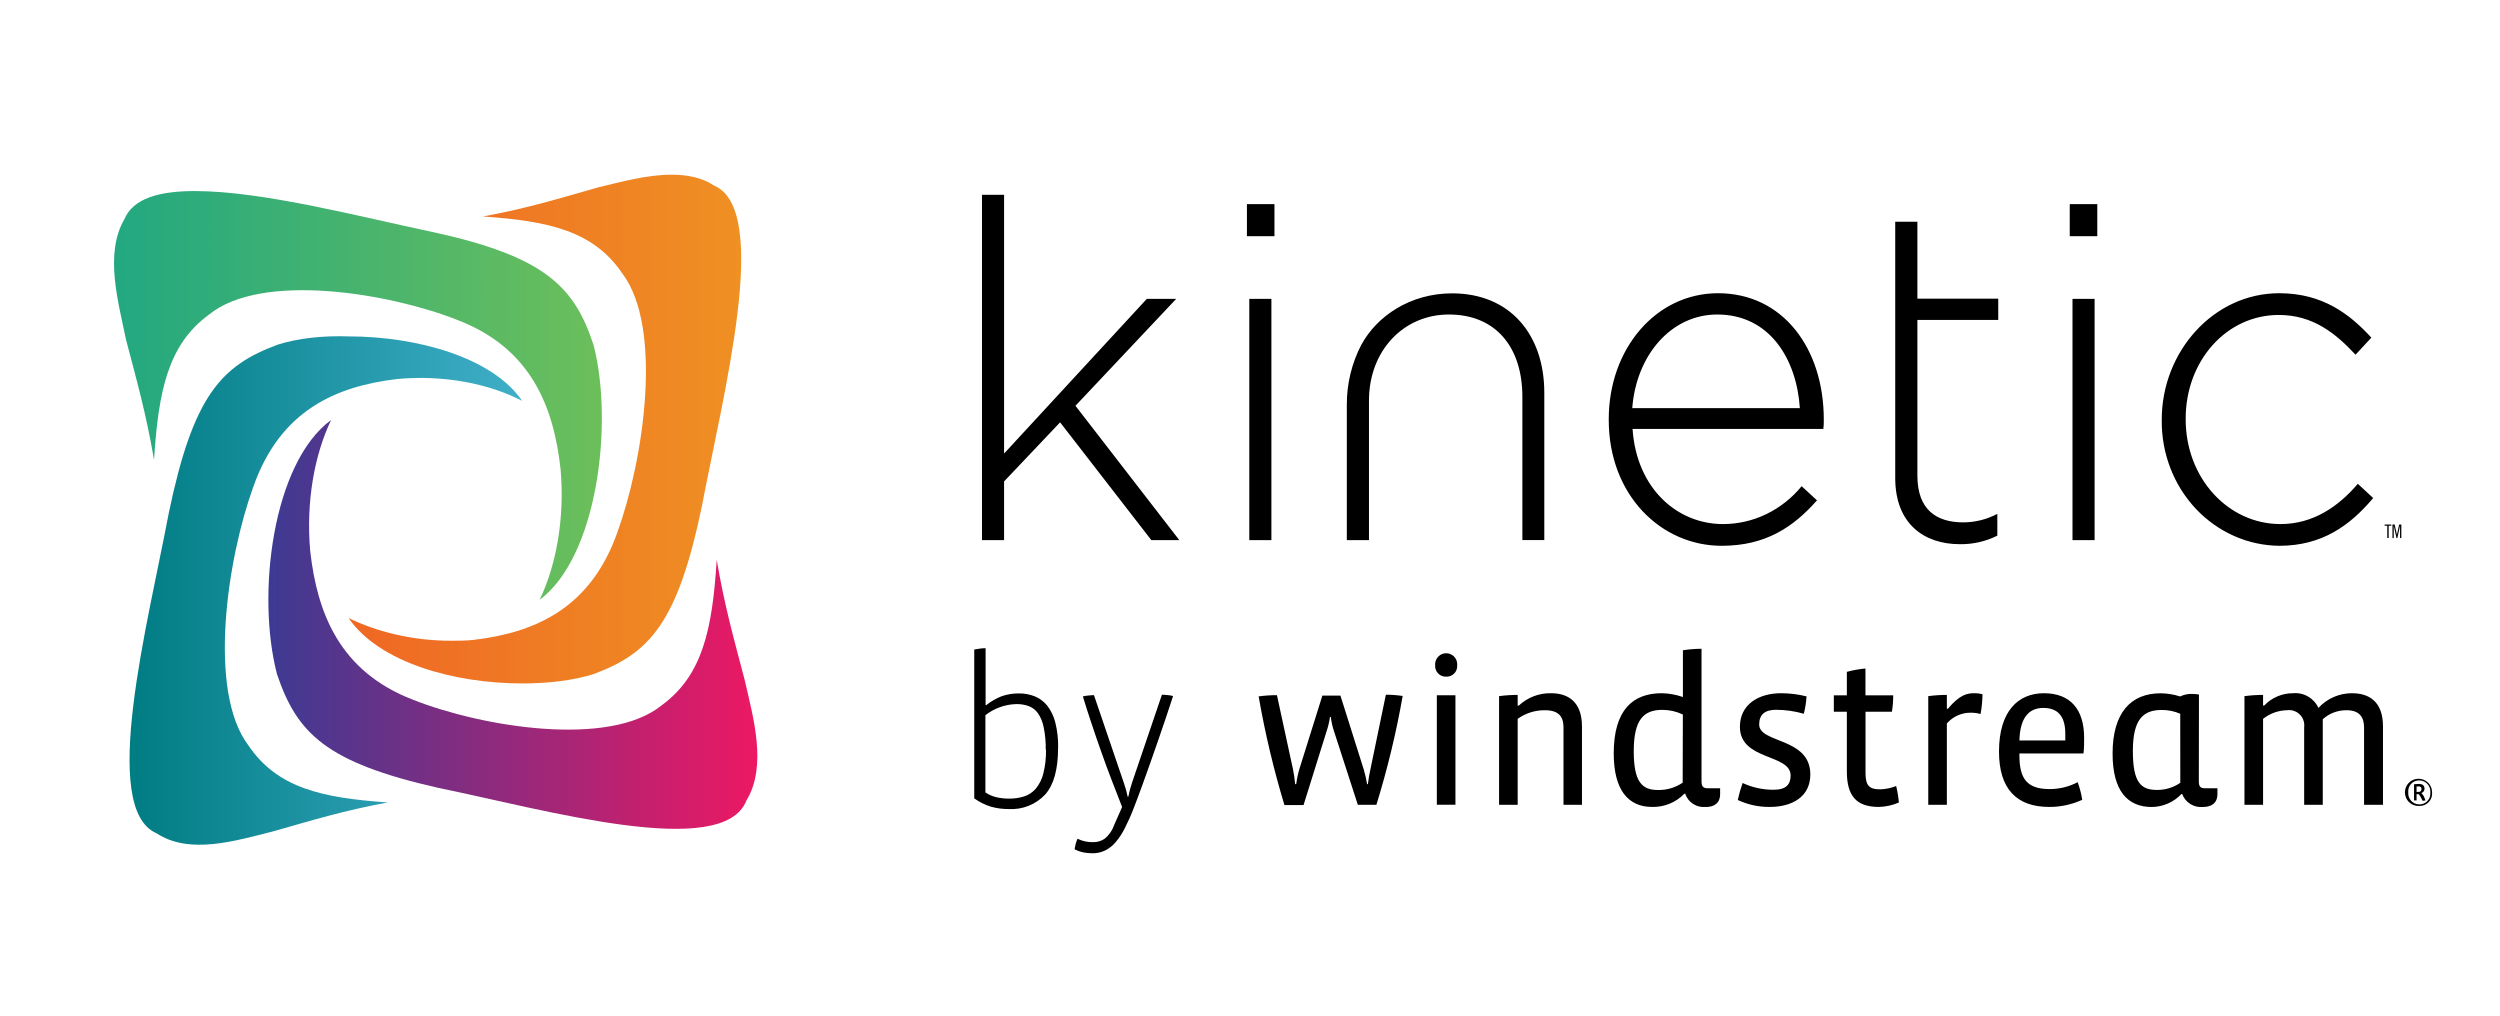
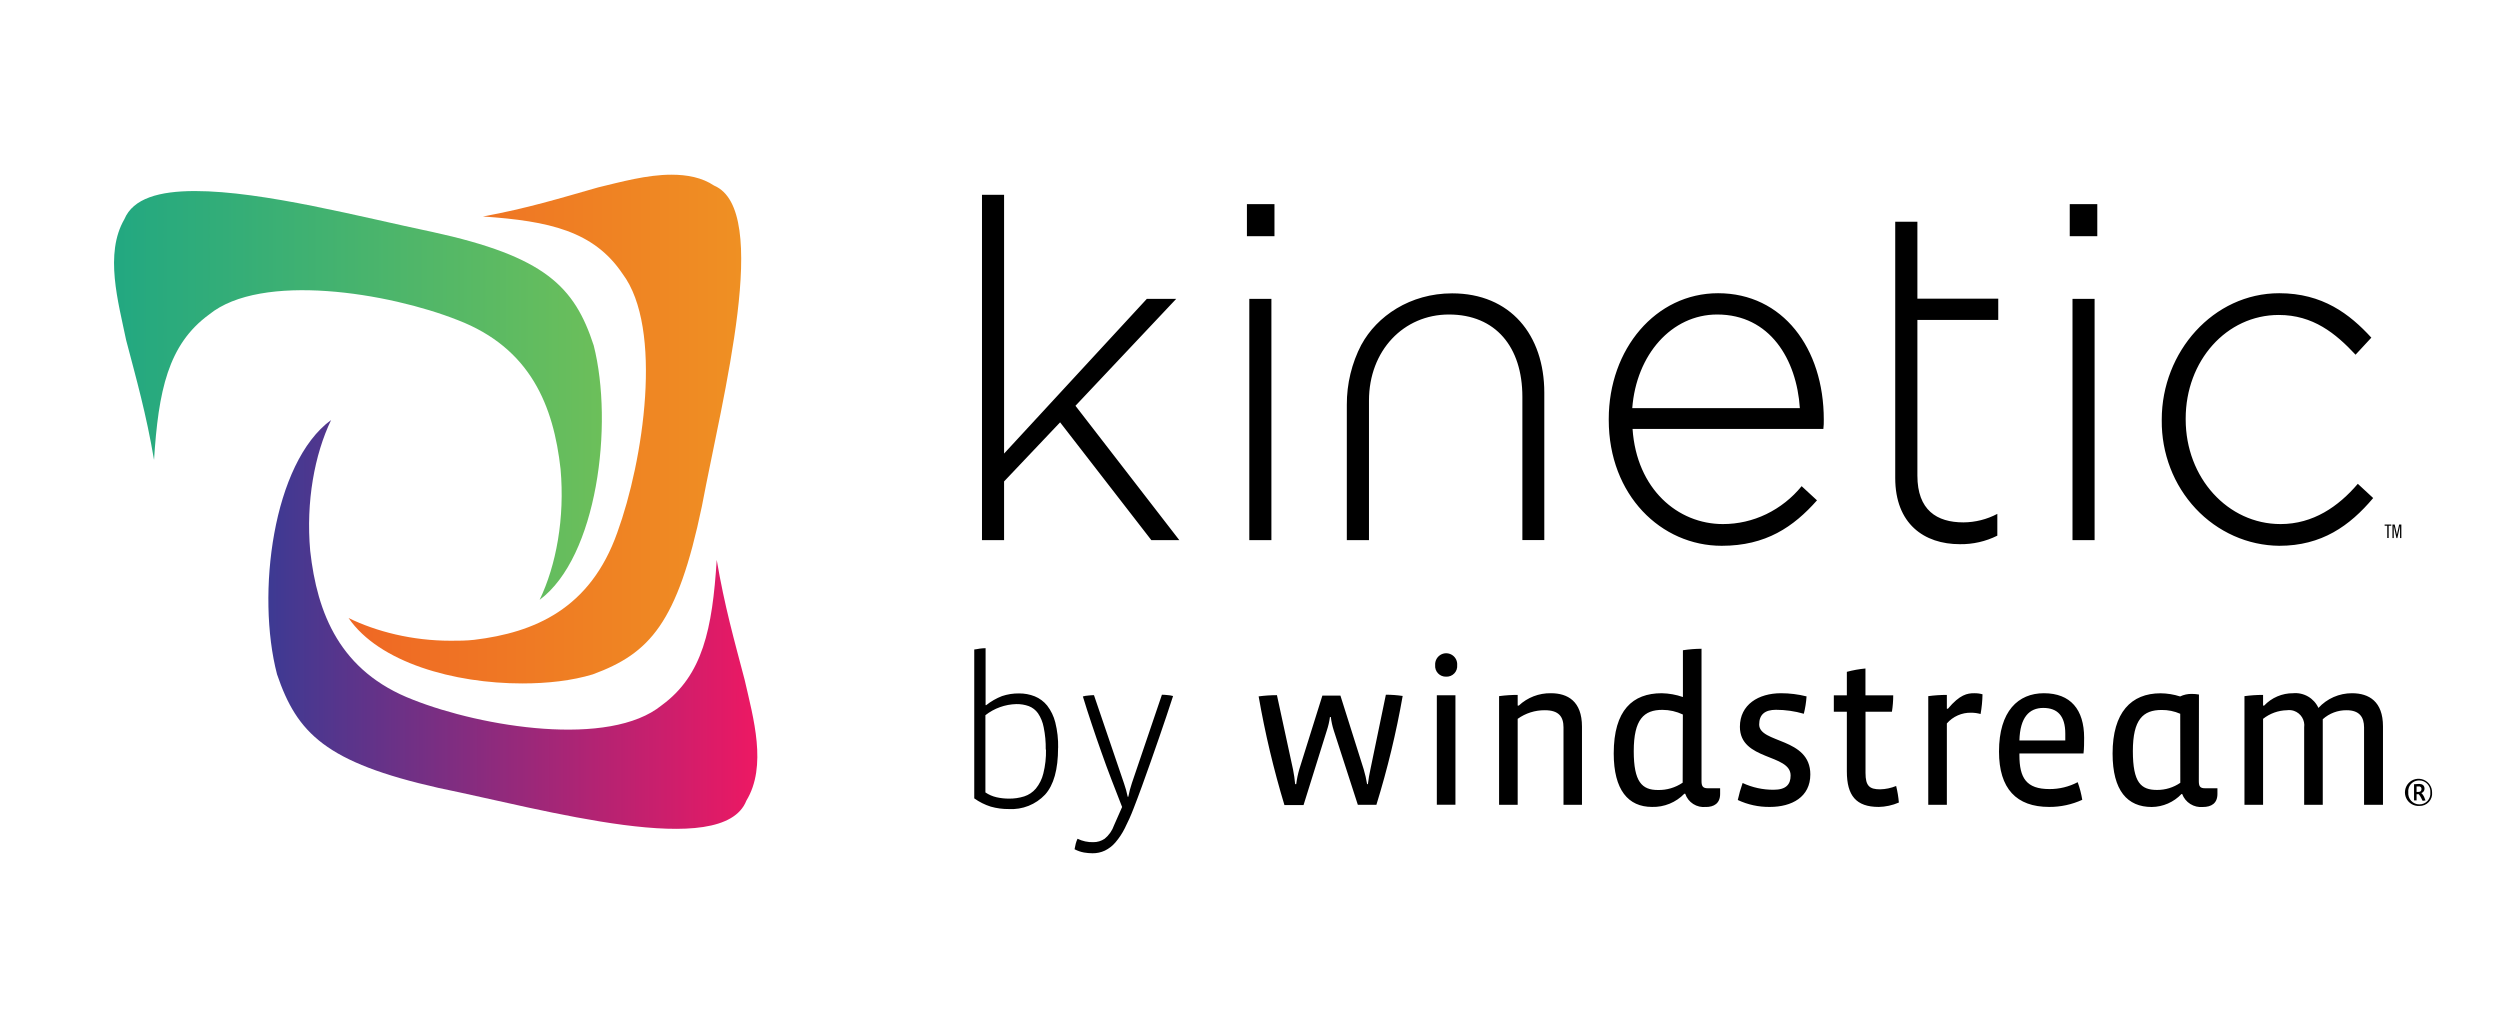
<svg xmlns="http://www.w3.org/2000/svg" width="320" height="130" viewBox="0 0 320 130" fill="none">
  <path d="M176.184 103.018H173.804L170.718 93.489C170.539 92.931 170.414 92.356 170.344 91.774H170.233C170.154 92.368 170.018 92.953 169.828 93.521L166.853 103.05H164.408C163.027 98.483 161.924 93.837 161.106 89.137C161.882 89.033 162.664 88.981 163.448 88.98L165.511 98.508C165.632 99.121 165.722 99.742 165.78 100.366H165.916C165.997 99.721 166.13 99.083 166.312 98.46L169.264 89.036H171.574L174.557 98.483C174.741 99.1 174.885 99.73 174.986 100.366H175.09C175.169 99.691 175.28 99.079 175.416 98.46L177.391 88.923C178.111 88.923 178.83 88.976 179.542 89.083C178.716 93.786 177.594 98.431 176.184 102.993M185.097 86.613C184.905 86.619 184.714 86.584 184.536 86.511C184.359 86.438 184.198 86.328 184.066 86.188C183.934 86.049 183.834 85.883 183.77 85.702C183.707 85.52 183.683 85.328 183.7 85.137C183.68 84.845 183.751 84.554 183.902 84.303C184.052 84.053 184.277 83.854 184.544 83.735C184.767 83.637 185.012 83.599 185.255 83.624C185.497 83.65 185.729 83.737 185.928 83.878C186.127 84.019 186.285 84.209 186.389 84.43C186.492 84.65 186.536 84.894 186.518 85.137C186.536 85.33 186.512 85.525 186.448 85.709C186.384 85.892 186.281 86.06 186.146 86.2C186.011 86.34 185.848 86.45 185.667 86.521C185.486 86.592 185.291 86.624 185.097 86.613ZM183.914 88.995H186.296V103.01H183.914V88.995ZM200.128 103.018V93.109C200.128 91.744 199.533 90.909 197.747 90.909C196.498 90.897 195.277 91.283 194.263 92.011V103.018H191.882V89.106C192.671 88.999 193.467 88.947 194.263 88.948V90.321H194.399C195.513 89.273 196.995 88.703 198.525 88.733C200.651 88.733 202.493 89.75 202.493 93.005V103.018H200.128ZM218.358 103.287C217.789 103.352 217.216 103.219 216.733 102.911C216.25 102.604 215.888 102.139 215.708 101.597H215.596C215.062 102.149 214.418 102.585 213.707 102.876C212.995 103.167 212.231 103.307 211.462 103.287C208.406 103.287 206.557 101.112 206.557 96.442C206.557 90.885 208.994 88.733 212.7 88.733C213.624 88.751 214.539 88.915 215.413 89.219V83.231C216.202 83.11 216.997 83.047 217.795 83.041V99.985C217.795 100.652 217.985 100.897 218.588 100.897H220.176V101.628C220.176 102.836 219.382 103.295 218.351 103.295L218.358 103.287ZM215.406 91.456C214.59 91.069 213.698 90.865 212.794 90.862C210.414 90.862 209.12 92.069 209.12 96.15C209.12 100.072 210.167 101.12 212.207 101.12C213.337 101.147 214.447 100.819 215.382 100.183L215.406 91.456ZM226.523 103.287C225.111 103.303 223.714 103 222.436 102.399C222.595 101.66 222.803 100.934 223.055 100.223C224.297 100.802 225.653 101.097 227.024 101.089C228.611 101.089 229.199 100.413 229.199 99.262C229.199 96.466 222.707 97.38 222.707 93.029C222.707 90.186 225.087 88.733 227.969 88.733C229.07 88.733 230.169 88.869 231.239 89.138C231.189 89.889 231.072 90.633 230.889 91.362C229.731 91.026 228.531 90.855 227.325 90.854C225.929 90.854 225.175 91.441 225.175 92.735C225.175 95.173 231.722 94.37 231.722 99.127C231.722 102.025 229.341 103.287 226.548 103.287M240.476 103.287C237.579 103.287 236.397 101.834 236.397 98.746V91.099H234.73V89.003H236.397V85.995C237.176 85.785 237.974 85.641 238.778 85.567V89.006H242.333C242.332 89.707 242.276 90.408 242.166 91.101H238.786V98.938C238.786 100.604 239.293 101.034 240.666 101.034C241.367 101.017 242.058 100.872 242.706 100.606C242.879 101.301 242.996 102.01 243.055 102.725C242.233 103.081 241.348 103.273 240.452 103.29M266.689 96.442H258.484V96.658C258.484 99.579 259.364 101.001 262.341 101.001C263.596 101.005 264.832 100.703 265.943 100.119C266.208 100.851 266.404 101.606 266.53 102.374C265.201 102.983 263.755 103.295 262.292 103.287C258.103 103.287 255.872 100.954 255.872 96.197C255.872 91.013 258.34 88.733 261.618 88.733C265.031 88.733 266.768 90.829 266.768 94.427C266.768 95.013 266.768 95.791 266.689 96.442ZM258.507 94.776H264.357V93.909C264.357 91.607 263.341 90.615 261.539 90.615C259.737 90.615 258.562 91.823 258.484 94.776M281.45 99.985C281.45 100.652 281.609 100.897 282.244 100.897H283.831V101.628C283.831 102.836 283.037 103.295 281.974 103.295C281.409 103.348 280.842 103.214 280.362 102.913C279.881 102.611 279.513 102.16 279.316 101.628H279.236C278.745 102.147 278.155 102.562 277.501 102.848C276.847 103.135 276.141 103.287 275.427 103.295C272.315 103.295 270.411 101.223 270.411 96.452C270.411 91.187 272.792 88.741 276.553 88.741C277.402 88.749 278.246 88.885 279.054 89.146C279.529 88.917 280.05 88.805 280.577 88.821C280.876 88.821 281.173 88.847 281.466 88.9L281.45 99.985ZM279.07 91.362C278.32 91.033 277.508 90.868 276.689 90.876C274.307 90.876 273.006 92.092 273.006 96.142C273.006 100.191 274.054 101.112 276.093 101.112C277.159 101.122 278.201 100.803 279.078 100.199L279.07 91.362ZM302.6 103.018V93.109C302.6 91.79 302.005 90.909 300.37 90.909C299.243 90.895 298.152 91.306 297.314 92.06V103.017H294.933V93.107C294.996 92.657 294.899 92.2 294.66 91.813C294.422 91.426 294.055 91.135 293.624 90.989C293.338 90.894 293.034 90.866 292.736 90.909C291.622 90.932 290.545 91.319 289.673 92.011V103.017H287.291V89.107C288.08 89.001 288.876 88.947 289.673 88.948V90.321H289.807C290.282 89.816 290.856 89.414 291.494 89.141C292.131 88.868 292.819 88.729 293.513 88.733C294.182 88.671 294.855 88.82 295.436 89.157C296.018 89.494 296.48 90.004 296.759 90.615C297.304 90.02 297.967 89.545 298.706 89.221C299.446 88.897 300.244 88.731 301.052 88.733C303.25 88.733 305.021 89.805 305.021 92.972V103.017H302.6V103.018ZM253.515 91.393C253.122 91.283 252.716 91.227 252.308 91.227C251.721 91.213 251.137 91.329 250.6 91.567C250.062 91.804 249.583 92.156 249.198 92.6V103.017H246.817V89.107C247.606 89 248.401 88.947 249.198 88.948V90.719H249.333C250.864 88.892 251.825 88.733 252.69 88.733C253.051 88.725 253.412 88.772 253.761 88.868C253.746 89.715 253.664 90.559 253.515 91.393ZM309.671 103.16C309.324 103.181 308.978 103.097 308.679 102.919C308.38 102.741 308.141 102.478 307.995 102.162C307.848 101.847 307.799 101.496 307.853 101.153C307.908 100.809 308.063 100.49 308.299 100.236C308.537 99.981 308.846 99.803 309.185 99.726C309.525 99.649 309.88 99.676 310.205 99.803C310.529 99.93 310.807 100.152 311.004 100.439C311.2 100.726 311.306 101.066 311.306 101.414C311.33 101.64 311.304 101.867 311.231 102.082C311.159 102.297 311.041 102.493 310.886 102.658C310.731 102.824 310.543 102.954 310.333 103.041C310.124 103.127 309.898 103.168 309.671 103.16ZM309.671 99.897C309.373 99.888 309.08 99.975 308.836 100.147C308.593 100.318 308.411 100.564 308.319 100.847C308.257 101.035 308.237 101.234 308.259 101.43C308.242 101.625 308.267 101.821 308.33 102.007C308.394 102.192 308.495 102.362 308.628 102.506C308.761 102.65 308.922 102.765 309.102 102.843C309.281 102.922 309.475 102.962 309.671 102.962C309.869 102.966 310.065 102.929 310.246 102.851C310.428 102.774 310.591 102.66 310.724 102.515C310.858 102.37 310.959 102.198 311.021 102.011C311.083 101.824 311.105 101.626 311.084 101.43C311.107 101.136 311.038 100.842 310.887 100.589C310.736 100.336 310.51 100.135 310.24 100.015C310.061 99.936 309.867 99.896 309.671 99.897ZM310.465 102.462C310.342 102.486 310.217 102.499 310.092 102.501L309.925 102.168C309.84 101.985 309.731 101.814 309.601 101.66H309.322V102.454H308.997V100.381C309.243 100.381 309.465 100.342 309.656 100.342C310.029 100.342 310.338 100.509 310.338 100.954C310.34 101.077 310.301 101.198 310.228 101.299C310.155 101.399 310.052 101.472 309.933 101.509C310.075 101.643 310.191 101.801 310.275 101.977L310.465 102.462ZM309.601 100.667H309.322V101.366H309.56C309.798 101.366 309.949 101.255 309.949 101.001C309.954 100.954 309.948 100.907 309.933 100.863C309.917 100.819 309.891 100.778 309.858 100.746C309.824 100.713 309.784 100.688 309.739 100.673C309.694 100.658 309.647 100.654 309.601 100.66M135.434 95.721C135.434 98.491 134.878 100.485 133.766 101.715C133.175 102.341 132.454 102.831 131.654 103.149C130.853 103.467 129.992 103.607 129.132 103.558C128.349 103.567 127.568 103.463 126.814 103.248C126.059 103.009 125.347 102.652 124.704 102.191V83.135C124.87 83.135 125.1 83.064 125.401 83.025C125.651 82.989 125.903 82.972 126.156 82.968V90.258H126.235C126.848 89.772 127.53 89.381 128.258 89.099C128.962 88.863 129.7 88.748 130.441 88.758C131.128 88.752 131.81 88.878 132.449 89.131C133.07 89.384 133.616 89.791 134.037 90.313C134.526 90.95 134.879 91.678 135.075 92.458C135.342 93.524 135.465 94.622 135.442 95.721H135.434ZM133.854 95.944C133.872 94.987 133.784 94.031 133.591 93.093C133.474 92.451 133.226 91.84 132.862 91.297C132.569 90.884 132.161 90.566 131.687 90.385C131.179 90.203 130.641 90.114 130.101 90.123C128.659 90.156 127.267 90.655 126.132 91.544V101.43C126.563 101.723 127.045 101.933 127.553 102.048C128.073 102.166 128.605 102.224 129.14 102.224C129.804 102.233 130.466 102.136 131.1 101.938C131.681 101.75 132.198 101.403 132.592 100.936C133.048 100.374 133.373 99.718 133.544 99.015C133.796 98.011 133.911 96.978 133.886 95.944M150.146 89.115L149.289 91.711C149.027 92.505 148.717 93.386 148.377 94.387L147.297 97.483C146.925 98.546 146.544 99.596 146.162 100.66C145.781 101.723 145.424 102.628 145.099 103.485C144.767 104.355 144.388 105.205 143.964 106.034C143.642 106.679 143.241 107.281 142.773 107.83C142.4 108.267 141.941 108.623 141.425 108.877C140.928 109.109 140.385 109.226 139.837 109.218C139.475 109.215 139.114 109.183 138.757 109.123C138.333 109.046 137.924 108.904 137.543 108.703C137.582 108.464 137.631 108.226 137.694 107.989C137.752 107.772 137.828 107.562 137.924 107.361C138.553 107.668 139.248 107.818 139.948 107.797C140.463 107.802 140.966 107.65 141.393 107.361C141.947 106.91 142.365 106.313 142.598 105.638L143.63 103.295C143.191 102.199 142.747 101.056 142.298 99.865C141.836 98.671 141.394 97.469 140.972 96.26C140.543 95.038 140.13 93.878 139.726 92.64C139.321 91.401 138.932 90.258 138.607 89.146C138.835 89.082 139.069 89.041 139.305 89.028C139.546 88.998 139.786 88.982 140.028 88.98L143.877 100.286C144.072 100.841 144.228 101.409 144.345 101.985H144.424C144.537 101.391 144.691 100.804 144.885 100.23L148.725 88.924C148.967 88.927 149.209 88.943 149.448 88.972C149.684 88.985 149.918 89.024 150.146 89.09M125.694 24.938V69.14H128.522V61.623L135.693 54.058L147.374 69.14H150.955L137.659 51.941L150.556 38.254H146.795L128.522 58.056V24.938H125.694ZM159.911 38.254H162.739V69.14H159.911V38.255V38.254ZM159.606 26.127H163.132V30.23H159.606V26.127ZM174.266 44.113C176.232 40.477 180.495 37.549 185.87 37.549C193.329 37.549 197.67 42.874 197.67 50.26V69.132H194.864V50.792C194.864 44.433 191.456 40.257 185.462 40.257C179.672 40.257 175.229 44.86 175.229 51.277V69.14H172.393V51.81C172.381 49.131 173.021 46.49 174.258 44.113M230.382 52.245C229.974 46.008 226.557 40.257 219.796 40.257C213.959 40.257 209.446 45.402 208.928 52.245H230.382ZM205.92 53.755V53.641C205.92 44.671 211.937 37.532 219.913 37.532C228.179 37.532 233.445 44.557 233.445 53.697C233.455 54.1 233.437 54.503 233.39 54.904H208.967C209.485 62.6 214.75 67.081 220.532 67.081C222.453 67.082 224.349 66.649 226.079 65.814C227.833 64.965 229.379 63.742 230.609 62.231L232.575 64.045C229.567 67.442 226.041 69.862 220.376 69.862C212.626 69.862 205.92 63.387 205.92 53.755ZM242.589 61.206V28.383H245.426V38.229H255.776V40.953H245.426V60.876C245.426 65.299 247.91 66.865 251.318 66.865C252.831 66.856 254.32 66.482 255.658 65.775V68.564C254.171 69.306 252.526 69.681 250.863 69.656C246.287 69.656 242.589 67.054 242.589 61.18M265.28 38.254H268.109V69.14H265.28V38.255V38.254ZM264.927 26.127H268.453V30.23H264.927V26.127ZM276.704 53.82V53.697C276.704 45.041 283.302 37.532 291.74 37.532C297.287 37.532 300.759 40.191 303.532 43.219L301.511 45.402C298.964 42.677 296.08 40.315 291.685 40.315C284.978 40.315 279.768 46.19 279.768 53.575V53.697C279.768 61.148 285.151 67.081 291.912 67.081C296.08 67.081 299.317 64.84 301.801 61.928L303.767 63.749C300.759 67.319 297.178 69.862 291.74 69.862C289.741 69.841 287.768 69.41 285.943 68.595C284.095 67.769 282.431 66.581 281.049 65.103C279.644 63.598 278.542 61.836 277.806 59.914C277.058 57.97 276.685 55.903 276.704 53.82ZM306.086 67.138V67.293H305.749V68.868H305.569V67.293H305.232V67.138H306.086ZM306.517 67.138L306.807 68.443L307.089 67.138H307.372V68.87H307.206V67.285L306.862 68.87H306.745L306.399 67.285V68.87H306.235V67.137L306.517 67.138Z" fill="black" />
-   <path d="M35.573 44.107C28.314 46.78 24.741 50.617 21.614 65.618C18.935 79.804 12.682 103.526 20.05 106.666C24.295 109.456 30.213 107.596 34.903 106.433C39.815 105.038 43.947 103.758 49.643 102.712C41.156 102.131 35.462 100.851 31.777 95.386C26.528 88.409 29.096 71.433 32.447 62.245C35.907 52.478 43.055 49.455 50.76 48.524C56.789 47.943 62.595 49.106 66.838 51.315C63.042 45.734 53.328 43.059 44.617 43.059C41.379 42.944 38.141 43.291 35.573 44.107Z" fill="url(#paint0_linear_445_969)" />
  <path d="M76.553 23.989C71.64 25.385 67.509 26.663 61.815 27.711C70.3 28.291 75.994 29.571 79.68 35.036C84.928 42.013 82.361 58.989 79.01 68.177C75.549 77.944 68.402 80.967 60.697 81.897C59.692 82.014 58.687 82.014 57.683 82.014C52.768 82.014 48.191 80.851 44.617 79.107C48.526 84.805 58.128 87.48 66.84 87.48C70.077 87.48 73.204 87.13 75.884 86.317C83.142 83.642 86.715 79.804 89.841 64.805C92.522 50.617 98.775 26.896 91.405 23.756C89.841 22.71 87.944 22.361 85.933 22.361C82.807 22.361 79.456 23.292 76.553 23.989Z" fill="url(#paint1_linear_445_969)" />
  <path d="M15.92 28.059C13.351 32.478 15.138 38.641 16.143 43.525C17.484 48.641 18.711 52.944 19.717 58.873C20.275 50.036 21.504 44.105 26.751 40.269C33.451 34.804 49.754 37.478 58.576 40.966C67.956 44.571 70.859 52.013 71.752 60.036C72.311 66.315 71.194 72.362 69.071 76.781C76.442 71.316 78.563 54.339 75.996 44.222C73.538 36.663 69.743 32.827 55.337 29.688C46.406 27.825 33.674 24.454 24.964 24.454C20.387 24.454 17.036 25.385 15.92 28.059Z" fill="url(#paint2_linear_445_969)" />
  <path d="M35.462 86.317C38.029 93.875 41.714 97.596 56.12 100.851C69.743 103.643 92.522 110.154 95.537 102.479C98.218 98.061 96.431 91.897 95.314 87.013C93.973 81.897 92.746 77.595 91.74 71.665C91.182 80.502 89.953 86.432 84.706 90.27C78.006 95.735 61.703 93.06 52.881 89.572C43.502 85.969 40.597 78.527 39.705 70.501C39.147 64.223 40.262 58.177 42.385 53.757C34.903 59.223 32.781 76.083 35.462 86.317Z" fill="url(#paint3_linear_445_969)" />
  <defs>
    <linearGradient id="paint0_linear_445_969" x1="16.582" y1="75.582" x2="66.838" y2="75.582" gradientUnits="userSpaceOnUse">
      <stop stop-color="#007C83" />
      <stop offset="1" stop-color="#40AFC9" />
    </linearGradient>
    <linearGradient id="paint1_linear_445_969" x1="44.617" y1="54.92" x2="94.875" y2="54.92" gradientUnits="userSpaceOnUse">
      <stop stop-color="#EF6724" />
      <stop offset="1" stop-color="#EF9023" />
    </linearGradient>
    <linearGradient id="paint2_linear_445_969" x1="14.597" y1="50.618" x2="77.039" y2="50.618" gradientUnits="userSpaceOnUse">
      <stop stop-color="#22A881" />
      <stop offset="1" stop-color="#6CBF5A" />
    </linearGradient>
    <linearGradient id="paint3_linear_445_969" x1="34.351" y1="79.925" x2="96.939" y2="79.925" gradientUnits="userSpaceOnUse">
      <stop stop-color="#3D3A93" />
      <stop offset="1" stop-color="#ED1863" />
    </linearGradient>
  </defs>
</svg>